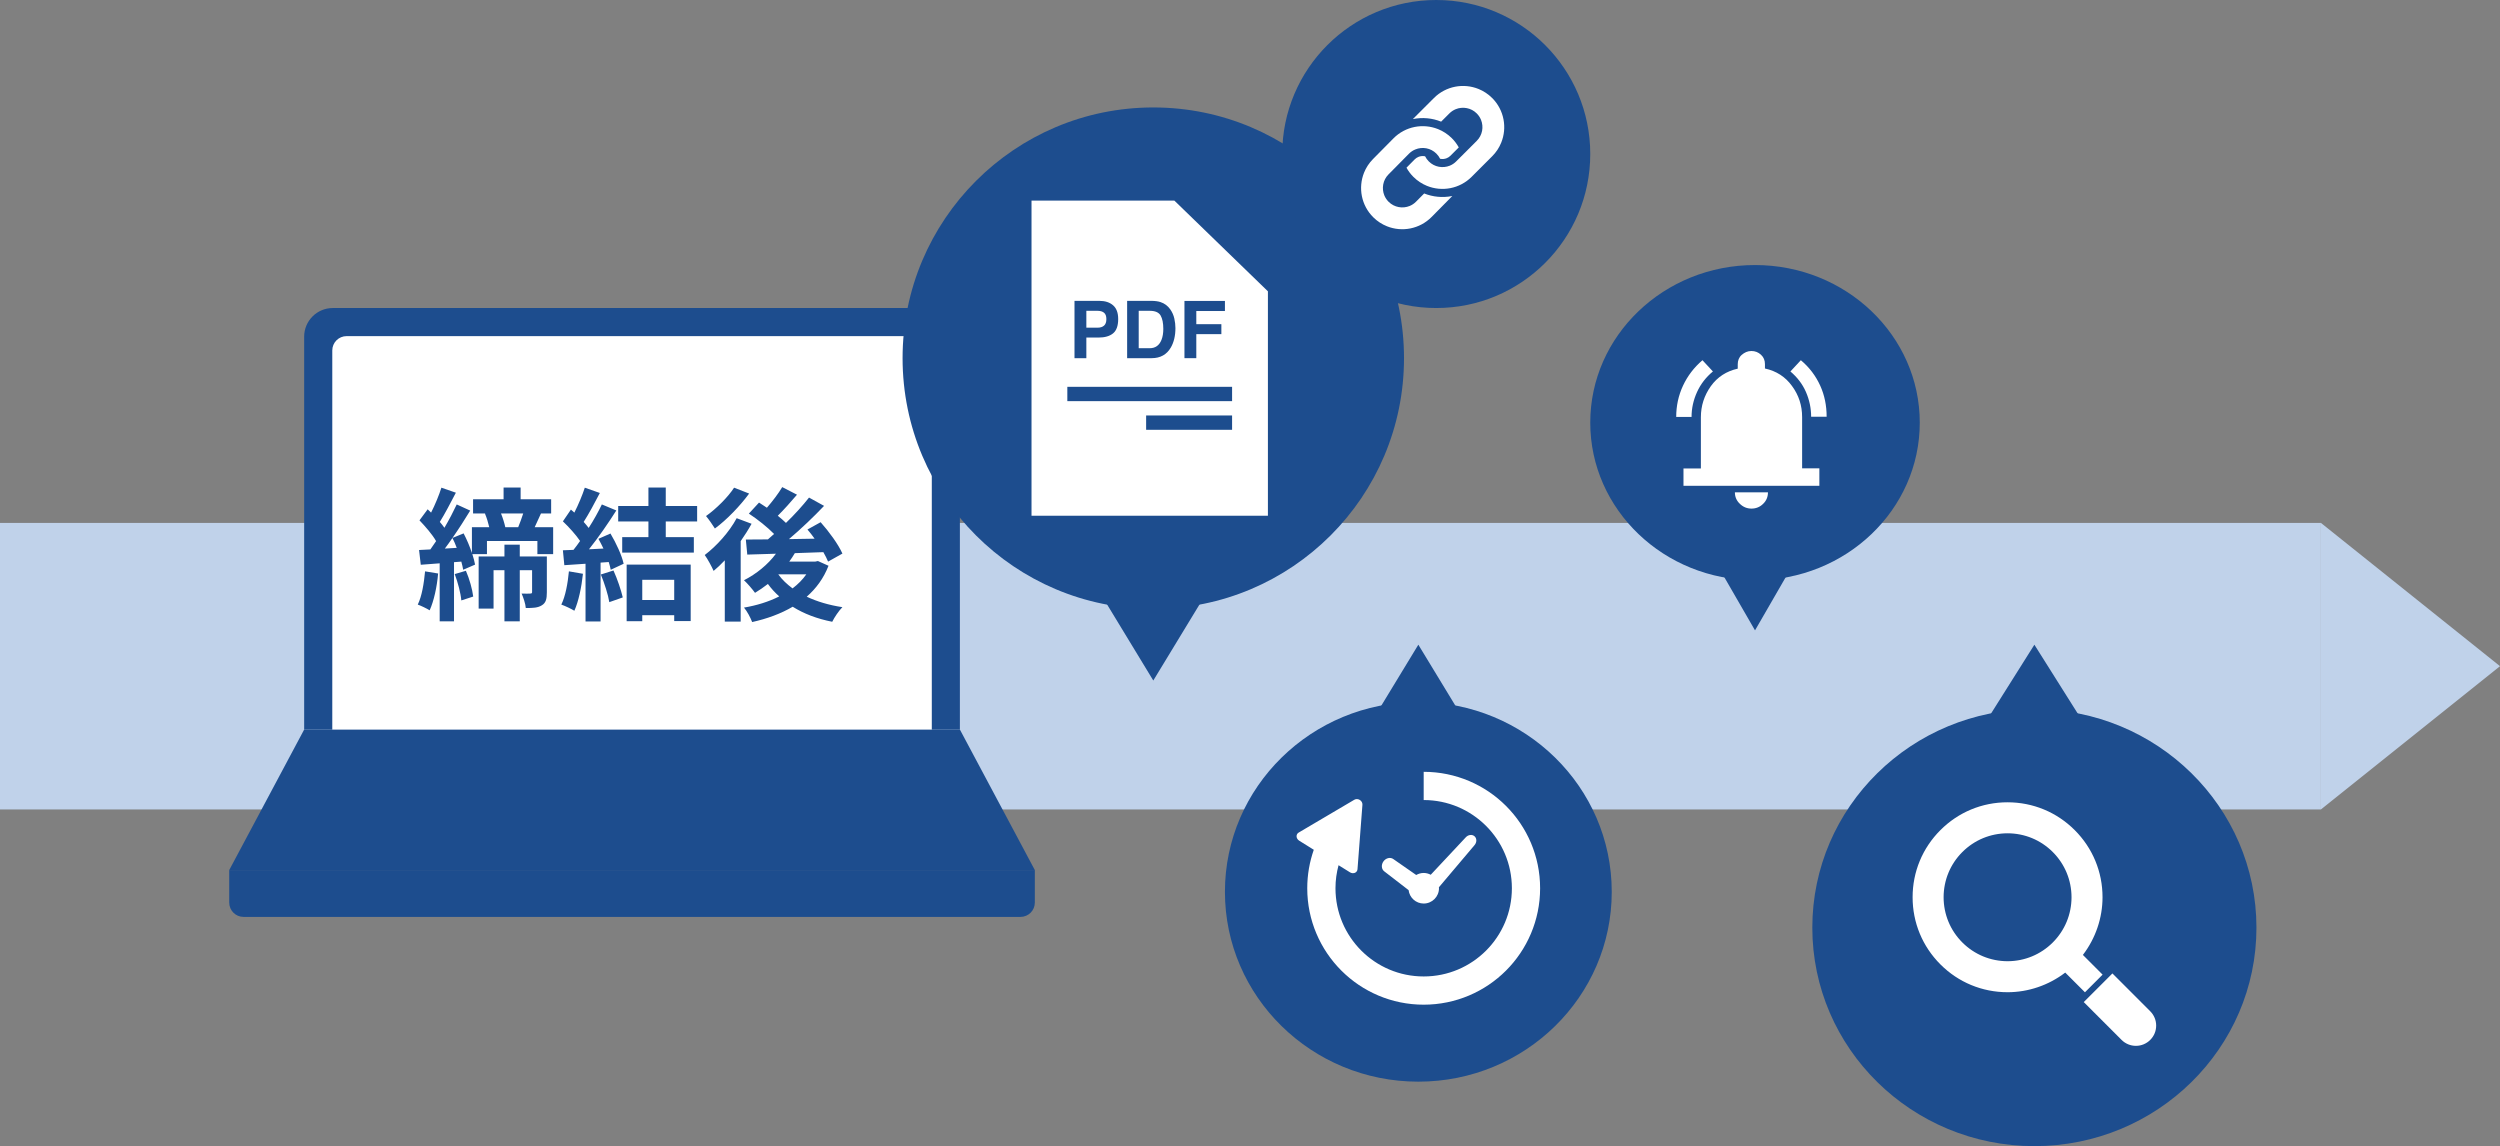
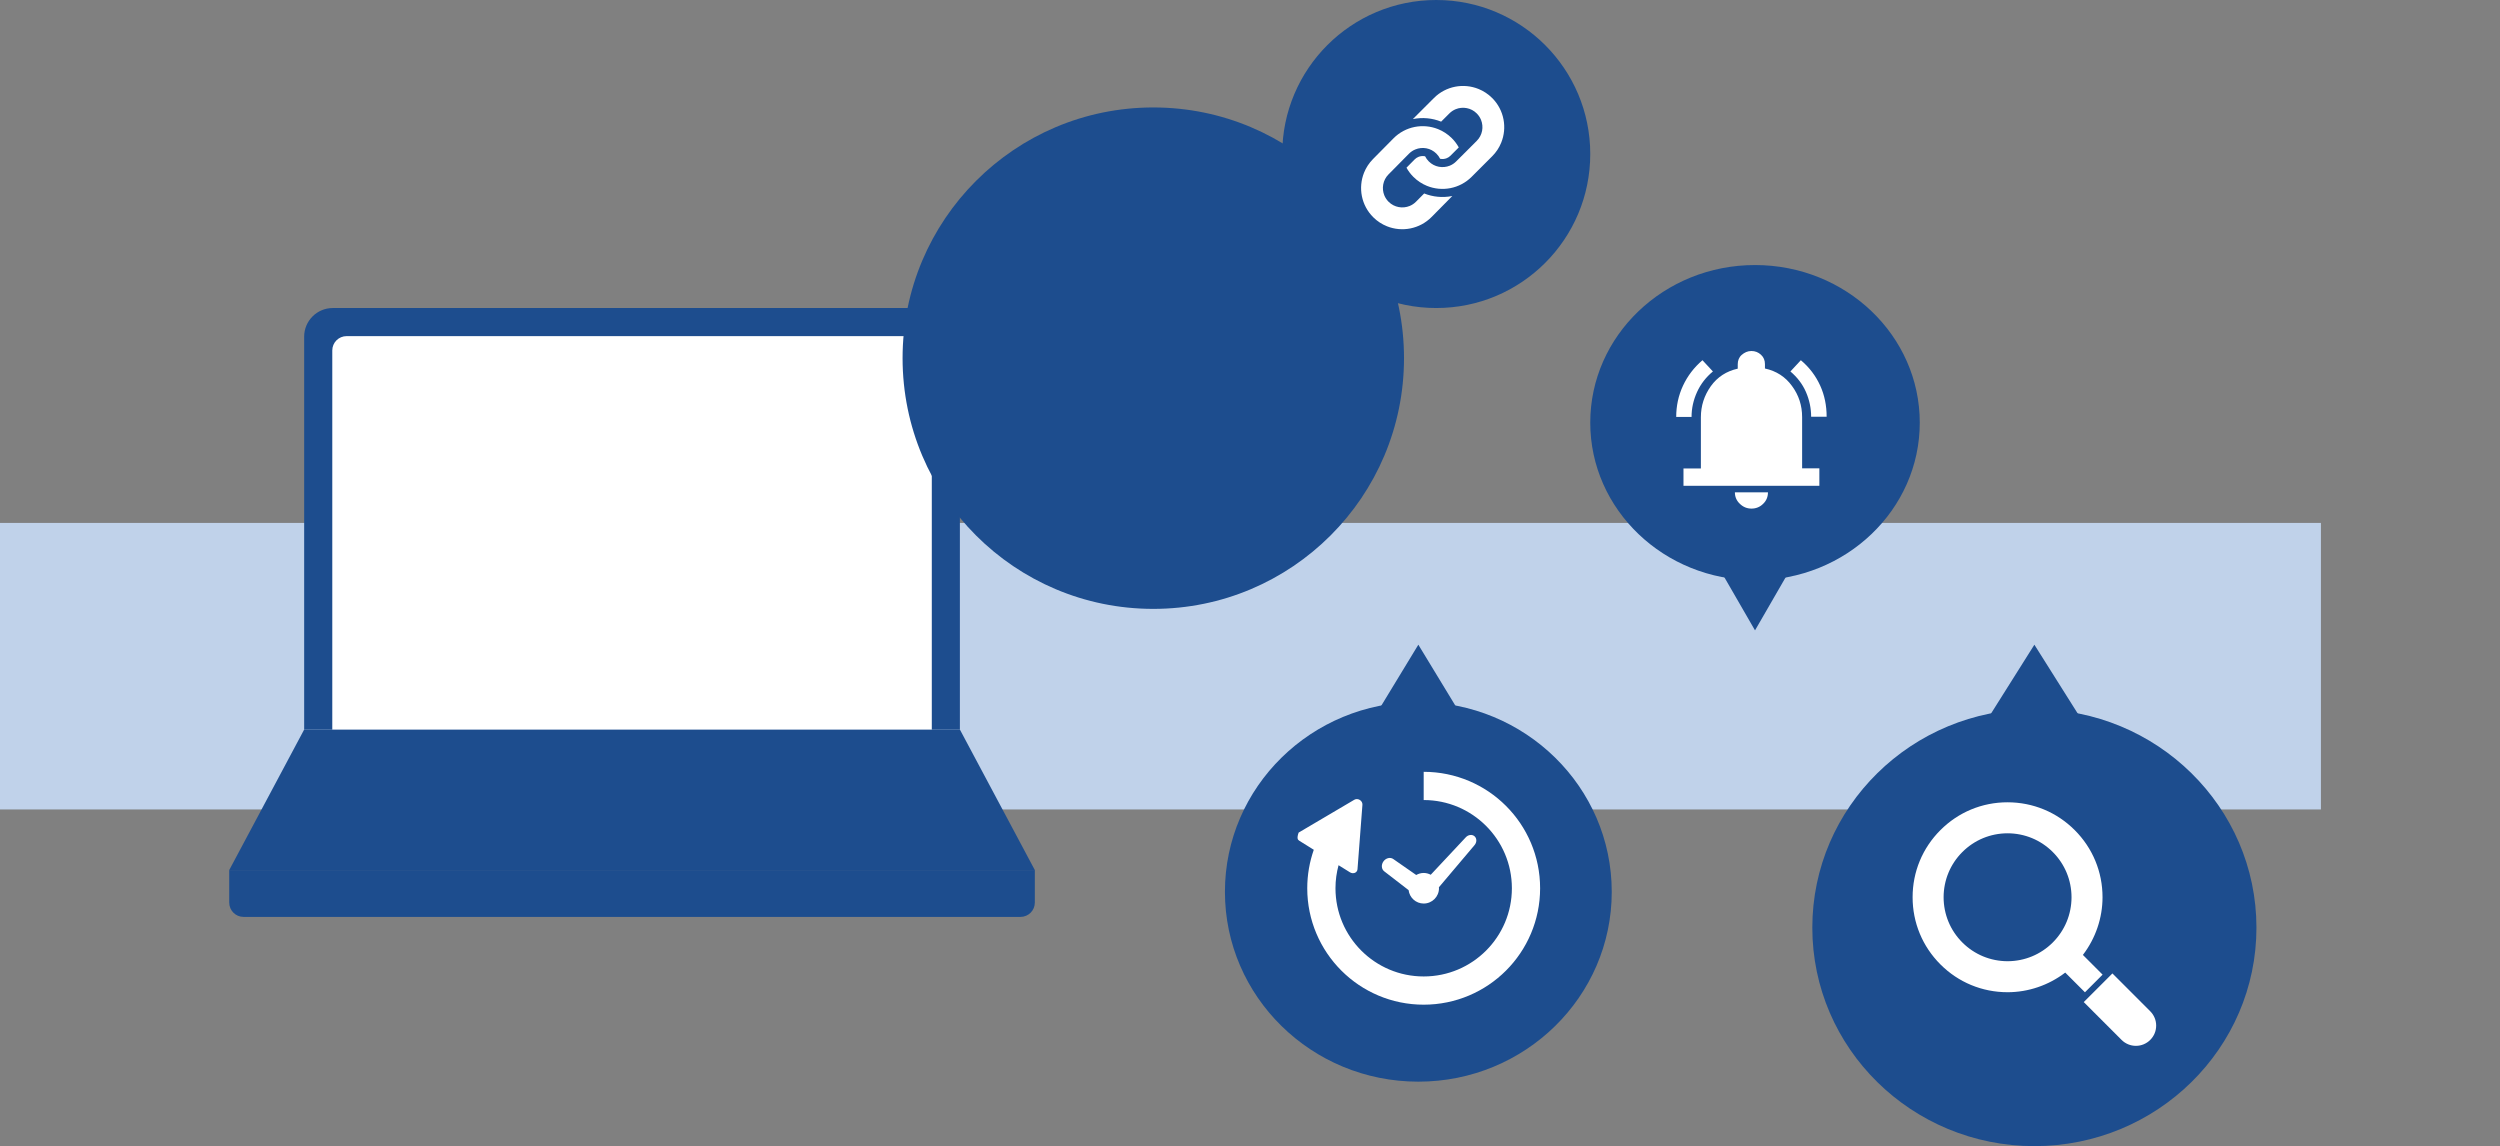
<svg xmlns="http://www.w3.org/2000/svg" width="349" height="160" viewBox="0 0 349 160" fill="none">
  <rect x="0" y="0" width="349" height="160" fill="#808080" stroke="none" />
  <g clip-path="url(#clip0_6305_303)">
    <rect y="73" width="324" height="40" fill="#C0D2EA" />
-     <path d="M349 93L324 113L324 73L349 93Z" fill="#C0D2EA" />
    <path d="M32 121.461H144.462V126C144.462 127.104 143.566 128 142.462 128H34C32.895 128 32 127.104 32 126V121.461Z" fill="#1D4D8E" />
    <path d="M42.462 101.846H134L144.462 121.462H32L42.462 101.846Z" fill="#1D4D8E" />
    <path d="M42.461 47C42.461 44.791 44.252 43 46.461 43H130C132.209 43 134 44.791 134 47V101.846H42.461V47Z" fill="#1D4D8E" />
    <path d="M46.387 48.923C46.387 47.818 47.282 46.923 48.387 46.923H128.079C129.184 46.923 130.079 47.818 130.079 48.923V101.846H46.387V48.923Z" fill="white" />
-     <path d="M59.34 79.76L61.16 80.06C61 81.96 60.56 83.92 59.98 85.2C59.6 84.96 58.78 84.56 58.32 84.4C58.9 83.22 59.18 81.44 59.34 79.76ZM63.48 80.14L65.04 79.68C65.54 80.82 65.94 82.28 66.06 83.28L64.4 83.82C64.32 82.82 63.92 81.32 63.48 80.14ZM76.34 77.68V82.68C76.34 83.58 76.22 84.16 75.64 84.5C75.08 84.86 74.38 84.88 73.4 84.88C73.36 84.28 73.06 83.42 72.82 82.86C73.32 82.88 73.86 82.88 74.04 82.86C74.22 82.86 74.28 82.8 74.28 82.64V79.6H72.56V86.74H70.42V79.6H68.9V84.96H66.82V77.68H70.42V76.04H72.56V77.68H76.34ZM73.04 71.68H69.94C70.2 72.32 70.42 73.04 70.54 73.6H72.34C72.58 73.02 72.84 72.3 73.04 71.68ZM62.1 76.58L63.76 76.48C63.58 76 63.38 75.52 63.16 75.1C62.8 75.62 62.46 76.12 62.1 76.58ZM74.64 73.6H77.22V77.36H75.02V75.52H67.98V77.36H65.94C66.12 77.9 66.24 78.4 66.32 78.82L64.66 79.54C64.6 79.2 64.52 78.82 64.4 78.4L63.38 78.48V86.74H61.38V78.64L58.74 78.84L58.5 76.78C58.98 76.76 59.5 76.72 60.08 76.7C60.34 76.34 60.62 75.94 60.88 75.54C60.36 74.62 59.38 73.5 58.56 72.64L59.7 71.1C59.86 71.24 60.02 71.4 60.18 71.56C60.74 70.46 61.3 69.1 61.62 68.08L63.64 68.78C62.92 70.16 62.1 71.74 61.4 72.86C61.64 73.14 61.86 73.42 62.04 73.68C62.7 72.56 63.3 71.4 63.76 70.42L65.64 71.28C64.9 72.5 64.04 73.84 63.16 75.1L64.72 74.46C65.16 75.3 65.58 76.28 65.88 77.2V73.6H68.3C68.16 72.98 67.94 72.26 67.7 71.7L67.78 71.68H66.04V69.7H70.3V68.06H72.68V69.7H76.94V71.68H75.52C75.2 72.38 74.9 73.04 74.64 73.6ZM79.42 79.76L81.38 80.1C81.18 81.98 80.76 83.98 80.18 85.26C79.76 85 78.88 84.58 78.36 84.4C78.94 83.22 79.26 81.44 79.42 79.76ZM83.88 80.2L85.64 79.64C86.18 80.82 86.7 82.38 86.94 83.4L85.06 84.06C84.9 83.04 84.38 81.42 83.88 80.2ZM83.54 75.22L85.22 74.48C86.02 75.82 86.82 77.56 87.06 78.7L85.26 79.54C85.2 79.22 85.1 78.86 84.98 78.46L83.84 78.54V86.76H81.74V78.7C80.66 78.76 79.66 78.84 78.78 78.9L78.58 76.82L80.06 76.76C80.36 76.38 80.68 75.96 80.98 75.52C80.4 74.66 79.42 73.58 78.58 72.78L79.7 71.14C79.86 71.28 80.02 71.42 80.18 71.56C80.74 70.46 81.3 69.12 81.64 68.08L83.74 68.82C83.02 70.2 82.2 71.74 81.48 72.86C81.74 73.14 81.98 73.44 82.18 73.7C82.9 72.58 83.54 71.42 84.02 70.42L86.04 71.26C84.92 73.02 83.52 75.06 82.22 76.68L84.24 76.58C84.02 76.12 83.78 75.64 83.54 75.22ZM94.12 80.94H89.66V83.76H94.12V80.94ZM87.48 86.72V78.82H96.42V86.7H94.12V85.88H89.66V86.72H87.48ZM97.32 72.8H92.94V74.98H96.86V77.14H86.86V74.98H90.52V72.8H86.3V70.64H90.52V68.06H92.94V70.64H97.32V72.8ZM102.48 68.08L104.58 68.9C103.32 70.62 101.46 72.56 99.8 73.78C99.5 73.3 98.92 72.46 98.56 72.04C99.98 71.04 101.64 69.38 102.48 68.08ZM102.84 72.34L104.92 73.12C104.48 73.92 103.96 74.74 103.4 75.54V86.78H101.18V78.22C100.66 78.78 100.14 79.26 99.62 79.7C99.4 79.18 98.76 77.98 98.38 77.48C100.04 76.22 101.8 74.28 102.84 72.34ZM108.68 80.18L108.66 80.2C109.18 80.92 109.86 81.56 110.64 82.14C111.4 81.56 112.04 80.92 112.56 80.18H108.68ZM114.18 78.32L115.66 78.98C114.98 80.74 113.92 82.16 112.62 83.3C114.06 83.98 115.74 84.48 117.6 84.76C117.1 85.26 116.48 86.18 116.18 86.8C114.06 86.38 112.22 85.68 110.66 84.7C109 85.68 107.06 86.38 105 86.84C104.78 86.24 104.28 85.3 103.86 84.82C105.64 84.52 107.32 84 108.78 83.26C108.2 82.74 107.66 82.16 107.2 81.52C106.6 81.98 106 82.4 105.4 82.76C105.08 82.3 104.32 81.42 103.86 81C105.56 80.14 107.2 78.82 108.32 77.3L104.32 77.42L104.12 75.32C105.02 75.32 106.06 75.32 107.2 75.3C107.48 75.06 107.78 74.8 108.06 74.54C107.14 73.6 105.74 72.48 104.54 71.7L105.96 70.16C106.3 70.38 106.68 70.62 107.06 70.88C107.84 69.98 108.68 68.88 109.2 68L111.26 69.06C110.4 70.08 109.42 71.16 108.58 72C109 72.34 109.4 72.68 109.72 73C110.94 71.82 112.08 70.56 112.94 69.46L115.04 70.62C113.6 72.14 111.82 73.84 110.14 75.26L113.72 75.2C113.4 74.74 113.06 74.32 112.72 73.92L114.56 72.9C115.72 74.2 117.04 76 117.6 77.28L115.6 78.4C115.44 78.02 115.22 77.56 114.94 77.08C113.62 77.14 112.26 77.18 110.96 77.22C110.72 77.62 110.46 78.02 110.18 78.4H113.8L114.18 78.32Z" fill="#1D4D8E" />
    <ellipse cx="161" cy="50" rx="35" ry="35" fill="#1D4D8E" />
-     <path d="M161 95L152.34 80.75L169.66 80.75L161 95Z" fill="#1D4D8E" />
-     <path d="M144 28H163.938L177 40.667V72H144V28Z" fill="white" />
    <path d="M153.347 47.123H151.654V50H150V42H153.471C154.271 42 154.909 42.206 155.385 42.619C155.861 43.031 156.099 43.67 156.099 44.535C156.099 45.479 155.861 46.147 155.385 46.537C154.909 46.928 154.23 47.123 153.347 47.123ZM154.125 45.457C154.342 45.266 154.45 44.962 154.45 44.545C154.45 44.129 154.34 43.833 154.12 43.655C153.904 43.478 153.599 43.389 153.206 43.389H151.654V45.745H153.206C153.599 45.745 153.906 45.649 154.125 45.457Z" fill="#1D4D8E" />
    <path d="M160.781 50H157.348V42H160.781C161.275 42.007 161.686 42.065 162.014 42.174C162.573 42.358 163.025 42.697 163.371 43.189C163.649 43.587 163.838 44.017 163.939 44.48C164.04 44.944 164.09 45.385 164.09 45.805C164.09 46.868 163.877 47.769 163.452 48.508C162.875 49.502 161.985 50 160.781 50ZM162.019 44.041C161.763 43.606 161.257 43.389 160.5 43.389H158.964V48.611H160.5C161.286 48.611 161.834 48.222 162.144 47.444C162.313 47.017 162.398 46.508 162.398 45.919C162.398 45.105 162.272 44.478 162.019 44.041Z" fill="#1D4D8E" />
    <path d="M171 43.417H167.004V45.256H170.503V46.646H167.004V50H165.35V42.011H171V43.417Z" fill="#1D4D8E" />
    <path d="M149 54H172V56H149V54Z" fill="#1D4D8E" />
-     <path d="M160 58H172V60H160V58Z" fill="#1D4D8E" />
    <ellipse cx="198" cy="124.5" rx="27" ry="26.5" transform="rotate(-180 198 124.5)" fill="#1D4D8E" />
    <path d="M198 90L206.66 104.25L189.34 104.25L198 90Z" fill="#1D4D8E" />
    <ellipse cx="200.5" cy="21.5" rx="21.5" ry="21.5" transform="rotate(-180 200.5 21.5)" fill="#1D4D8E" />
    <g clip-path="url(#clip1_6305_303)">
      <path d="M198.815 27.008L197.683 28.15C197.416 28.422 197.116 28.618 196.792 28.752C196.307 28.951 195.767 29.005 195.256 28.908C194.742 28.811 194.259 28.571 193.855 28.175C193.587 27.907 193.391 27.607 193.256 27.285C193.056 26.798 193.002 26.259 193.099 25.745C193.196 25.233 193.436 24.749 193.834 24.349L196.687 21.461C196.953 21.193 197.254 20.994 197.578 20.863C198.064 20.661 198.602 20.606 199.115 20.703C199.629 20.801 200.112 21.041 200.514 21.44C200.737 21.658 200.909 21.902 201.038 22.163C201.049 22.165 201.059 22.169 201.068 22.171C201.367 22.229 201.685 22.198 201.965 22.083C202.16 22.005 202.336 21.889 202.488 21.735L203.645 20.579C203.385 20.108 203.055 19.667 202.656 19.272C202.093 18.719 201.439 18.298 200.745 18.022C199.702 17.607 198.568 17.508 197.482 17.724C196.398 17.94 195.355 18.476 194.523 19.321L191.669 22.207C191.113 22.768 190.693 23.421 190.416 24.117C190.002 25.16 189.903 26.294 190.119 27.379C190.335 28.464 190.871 29.506 191.716 30.339C192.277 30.895 192.932 31.315 193.626 31.591C194.669 32.008 195.803 32.104 196.887 31.889C197.973 31.673 199.015 31.135 199.848 30.293L202.702 27.406C202.717 27.391 202.73 27.376 202.744 27.36C202.723 27.363 202.702 27.37 202.681 27.373C201.38 27.625 200.044 27.498 198.815 27.008Z" fill="white" />
      <path d="M209.886 16.654C209.678 15.567 209.146 14.522 208.307 13.684C207.75 13.126 207.098 12.701 206.405 12.421C205.364 11.999 204.231 11.895 203.144 12.105C202.058 12.315 201.012 12.846 200.175 13.684L197.304 16.555C197.284 16.576 197.262 16.6 197.239 16.622C197.248 16.622 197.256 16.619 197.264 16.619C198.573 16.357 199.923 16.479 201.163 16.975C201.169 16.975 201.175 16.98 201.183 16.982L202.329 15.838C202.596 15.57 202.898 15.374 203.222 15.242C203.708 15.043 204.246 14.995 204.76 15.094C205.273 15.193 205.754 15.436 206.155 15.838C206.422 16.105 206.618 16.406 206.749 16.73C206.947 17.218 206.997 17.756 206.899 18.269C206.798 18.781 206.555 19.263 206.155 19.664L203.284 22.533C203.017 22.801 202.715 22.997 202.39 23.129C201.905 23.326 201.365 23.375 200.853 23.277C200.339 23.176 199.859 22.934 199.458 22.533C199.242 22.316 199.072 22.078 198.946 21.821C198.932 21.818 198.918 21.814 198.907 21.812C198.607 21.756 198.287 21.787 198.01 21.903C197.815 21.984 197.64 22.101 197.489 22.253L196.344 23.412C196.598 23.87 196.918 24.299 197.304 24.686C197.864 25.245 198.515 25.669 199.208 25.95C200.248 26.372 201.382 26.476 202.469 26.265C203.554 26.056 204.599 25.526 205.439 24.686L208.307 21.817C208.866 21.258 209.291 20.606 209.57 19.913C209.992 18.873 210.097 17.74 209.886 16.654Z" fill="white" />
    </g>
    <g clip-path="url(#clip2_6305_303)">
      <path d="M193.253 121.649L196.64 124.262C196.771 125.315 197.659 126.134 198.748 126.134C199.926 126.134 200.882 125.178 200.882 124C200.882 123.954 200.871 123.912 200.868 123.867L205.833 117.994C206.179 117.605 206.185 117.046 205.847 116.745C205.509 116.444 204.954 116.516 204.608 116.905L199.731 122.116C199.435 121.961 199.104 121.865 198.747 121.865C198.366 121.865 198.013 121.974 197.703 122.149L194.514 119.929C194.102 119.626 193.485 119.766 193.137 120.241C192.789 120.716 192.84 121.346 193.253 121.649Z" fill="white" />
-       <path d="M210.24 112.507C207.304 109.568 203.228 107.745 198.746 107.746V111.686C202.153 111.687 205.219 113.062 207.453 115.293C209.684 117.527 211.058 120.593 211.059 124C211.058 127.406 209.684 130.472 207.453 132.707C205.219 134.938 202.153 136.313 198.746 136.313C195.34 136.313 192.273 134.938 190.039 132.707C187.808 130.472 186.434 127.406 186.433 124C186.433 122.883 186.585 121.807 186.862 120.783L188.459 121.777C188.67 121.908 188.928 121.936 189.139 121.85C189.351 121.762 189.491 121.573 189.507 121.347L190.195 112.341C190.213 112.083 190.072 111.823 189.831 111.672C189.589 111.523 189.292 111.51 189.07 111.642L181.29 116.229C181.094 116.343 180.986 116.551 181.001 116.78C181.017 117.009 181.154 117.227 181.366 117.359L183.405 118.629C182.816 120.313 182.492 122.121 182.492 124C182.491 128.482 184.315 132.558 187.253 135.493C190.188 138.431 194.264 140.255 198.746 140.254C203.228 140.255 207.304 138.431 210.24 135.493C213.177 132.558 215.001 128.482 215 124C215.001 119.517 213.177 115.441 210.24 112.507Z" fill="white" />
+       <path d="M210.24 112.507C207.304 109.568 203.228 107.745 198.746 107.746V111.686C202.153 111.687 205.219 113.062 207.453 115.293C209.684 117.527 211.058 120.593 211.059 124C211.058 127.406 209.684 130.472 207.453 132.707C205.219 134.938 202.153 136.313 198.746 136.313C195.34 136.313 192.273 134.938 190.039 132.707C187.808 130.472 186.434 127.406 186.433 124C186.433 122.883 186.585 121.807 186.862 120.783L188.459 121.777C188.67 121.908 188.928 121.936 189.139 121.85C189.351 121.762 189.491 121.573 189.507 121.347L190.195 112.341C190.213 112.083 190.072 111.823 189.831 111.672C189.589 111.523 189.292 111.51 189.07 111.642L181.29 116.229C181.017 117.009 181.154 117.227 181.366 117.359L183.405 118.629C182.816 120.313 182.492 122.121 182.492 124C182.491 128.482 184.315 132.558 187.253 135.493C190.188 138.431 194.264 140.255 198.746 140.254C203.228 140.255 207.304 138.431 210.24 135.493C213.177 132.558 215.001 128.482 215 124C215.001 119.517 213.177 115.441 210.24 112.507Z" fill="white" />
    </g>
    <ellipse cx="284" cy="129.5" rx="31" ry="30.5" transform="rotate(-180 284 129.5)" fill="#1D4D8E" />
    <path d="M284 90L294.392 106.5L273.608 106.5L284 90Z" fill="#1D4D8E" />
    <ellipse cx="245" cy="59" rx="23" ry="22" fill="#1D4D8E" />
    <path d="M245 88L238.072 76L251.928 76L245 88Z" fill="#1D4D8E" />
    <g clip-path="url(#clip3_6305_303)">
      <path d="M233.999 58.201C233.999 56.675 234.308 55.214 234.948 53.84C235.589 52.467 236.494 51.289 237.664 50.286L239.122 51.856C238.172 52.641 237.421 53.601 236.913 54.713C236.406 55.825 236.141 56.98 236.141 58.201H233.977H233.999ZM252.835 58.201C252.835 56.98 252.592 55.825 252.106 54.713C251.62 53.601 250.891 52.663 249.942 51.856L251.399 50.286C252.592 51.289 253.475 52.467 254.093 53.819C254.712 55.17 254.999 56.631 254.999 58.179H252.835V58.201ZM235.014 67.838V65.396H237.443V58.245C237.443 56.653 237.907 55.214 238.835 53.906C239.762 52.619 241.021 51.813 242.589 51.464V50.853C242.589 50.33 242.765 49.872 243.141 49.545C243.516 49.218 243.958 49 244.488 49C245.018 49 245.459 49.174 245.835 49.523C246.21 49.872 246.387 50.308 246.387 50.831V51.442C247.977 51.791 249.235 52.598 250.163 53.884C251.112 55.17 251.576 56.609 251.576 58.223V65.375H253.983V67.817H235.014V67.838ZM244.51 71C243.891 71 243.339 70.782 242.876 70.324C242.412 69.888 242.191 69.343 242.191 68.732H246.806C246.806 69.365 246.585 69.91 246.122 70.346C245.68 70.782 245.128 71 244.51 71Z" fill="white" />
    </g>
    <g clip-path="url(#clip4_6305_303)">
      <path d="M300.172 141.173L294.89 135.89L290.891 139.889L296.173 145.172C296.707 145.705 297.417 146 298.174 146C298.928 146 299.638 145.705 300.172 145.172C300.707 144.638 301.001 143.927 301.001 143.172C301.001 142.416 300.706 141.706 300.172 141.173Z" fill="white" />
      <path d="M293.522 136.06L290.773 133.31C290.778 133.304 290.778 133.298 290.782 133.294C292.546 130.988 293.515 128.135 293.513 125.256C293.516 121.718 292.138 118.387 289.63 115.883C287.128 113.379 283.805 112 280.24 112C276.707 112 273.384 113.379 270.883 115.883C268.375 118.387 266.996 121.718 267 125.257C266.997 128.797 268.376 132.125 270.882 134.63C273.384 137.135 276.71 138.513 280.257 138.513H280.27C283.141 138.513 285.99 137.544 288.294 135.782C288.299 135.778 288.304 135.776 288.309 135.774L291.059 138.523L293.522 136.06ZM286.569 131.569C284.883 133.252 282.643 134.182 280.255 134.186C277.87 134.182 275.629 133.252 273.944 131.569C272.26 129.885 271.331 127.643 271.328 125.256C271.331 122.87 272.26 120.629 273.943 118.944C275.628 117.261 277.869 116.333 280.255 116.328C280.256 116.327 280.257 116.328 280.257 116.328C282.643 116.333 284.884 117.261 286.569 118.944C288.252 120.628 289.181 122.87 289.185 125.258C289.181 127.644 288.252 129.886 286.569 131.569Z" fill="white" />
    </g>
  </g>
  <defs>
    <clipPath id="clip0_6305_303">
      <rect width="349" height="160" fill="white" />
    </clipPath>
    <clipPath id="clip1_6305_303">
      <rect width="20" height="20" fill="white" transform="translate(190 12)" />
    </clipPath>
    <clipPath id="clip2_6305_303">
      <rect width="34" height="34" fill="white" transform="translate(181 107)" />
    </clipPath>
    <clipPath id="clip3_6305_303">
      <rect width="21" height="22" fill="white" transform="translate(234 49)" />
    </clipPath>
    <clipPath id="clip4_6305_303">
      <rect width="34" height="34" fill="white" transform="translate(267 112)" />
    </clipPath>
  </defs>
</svg>